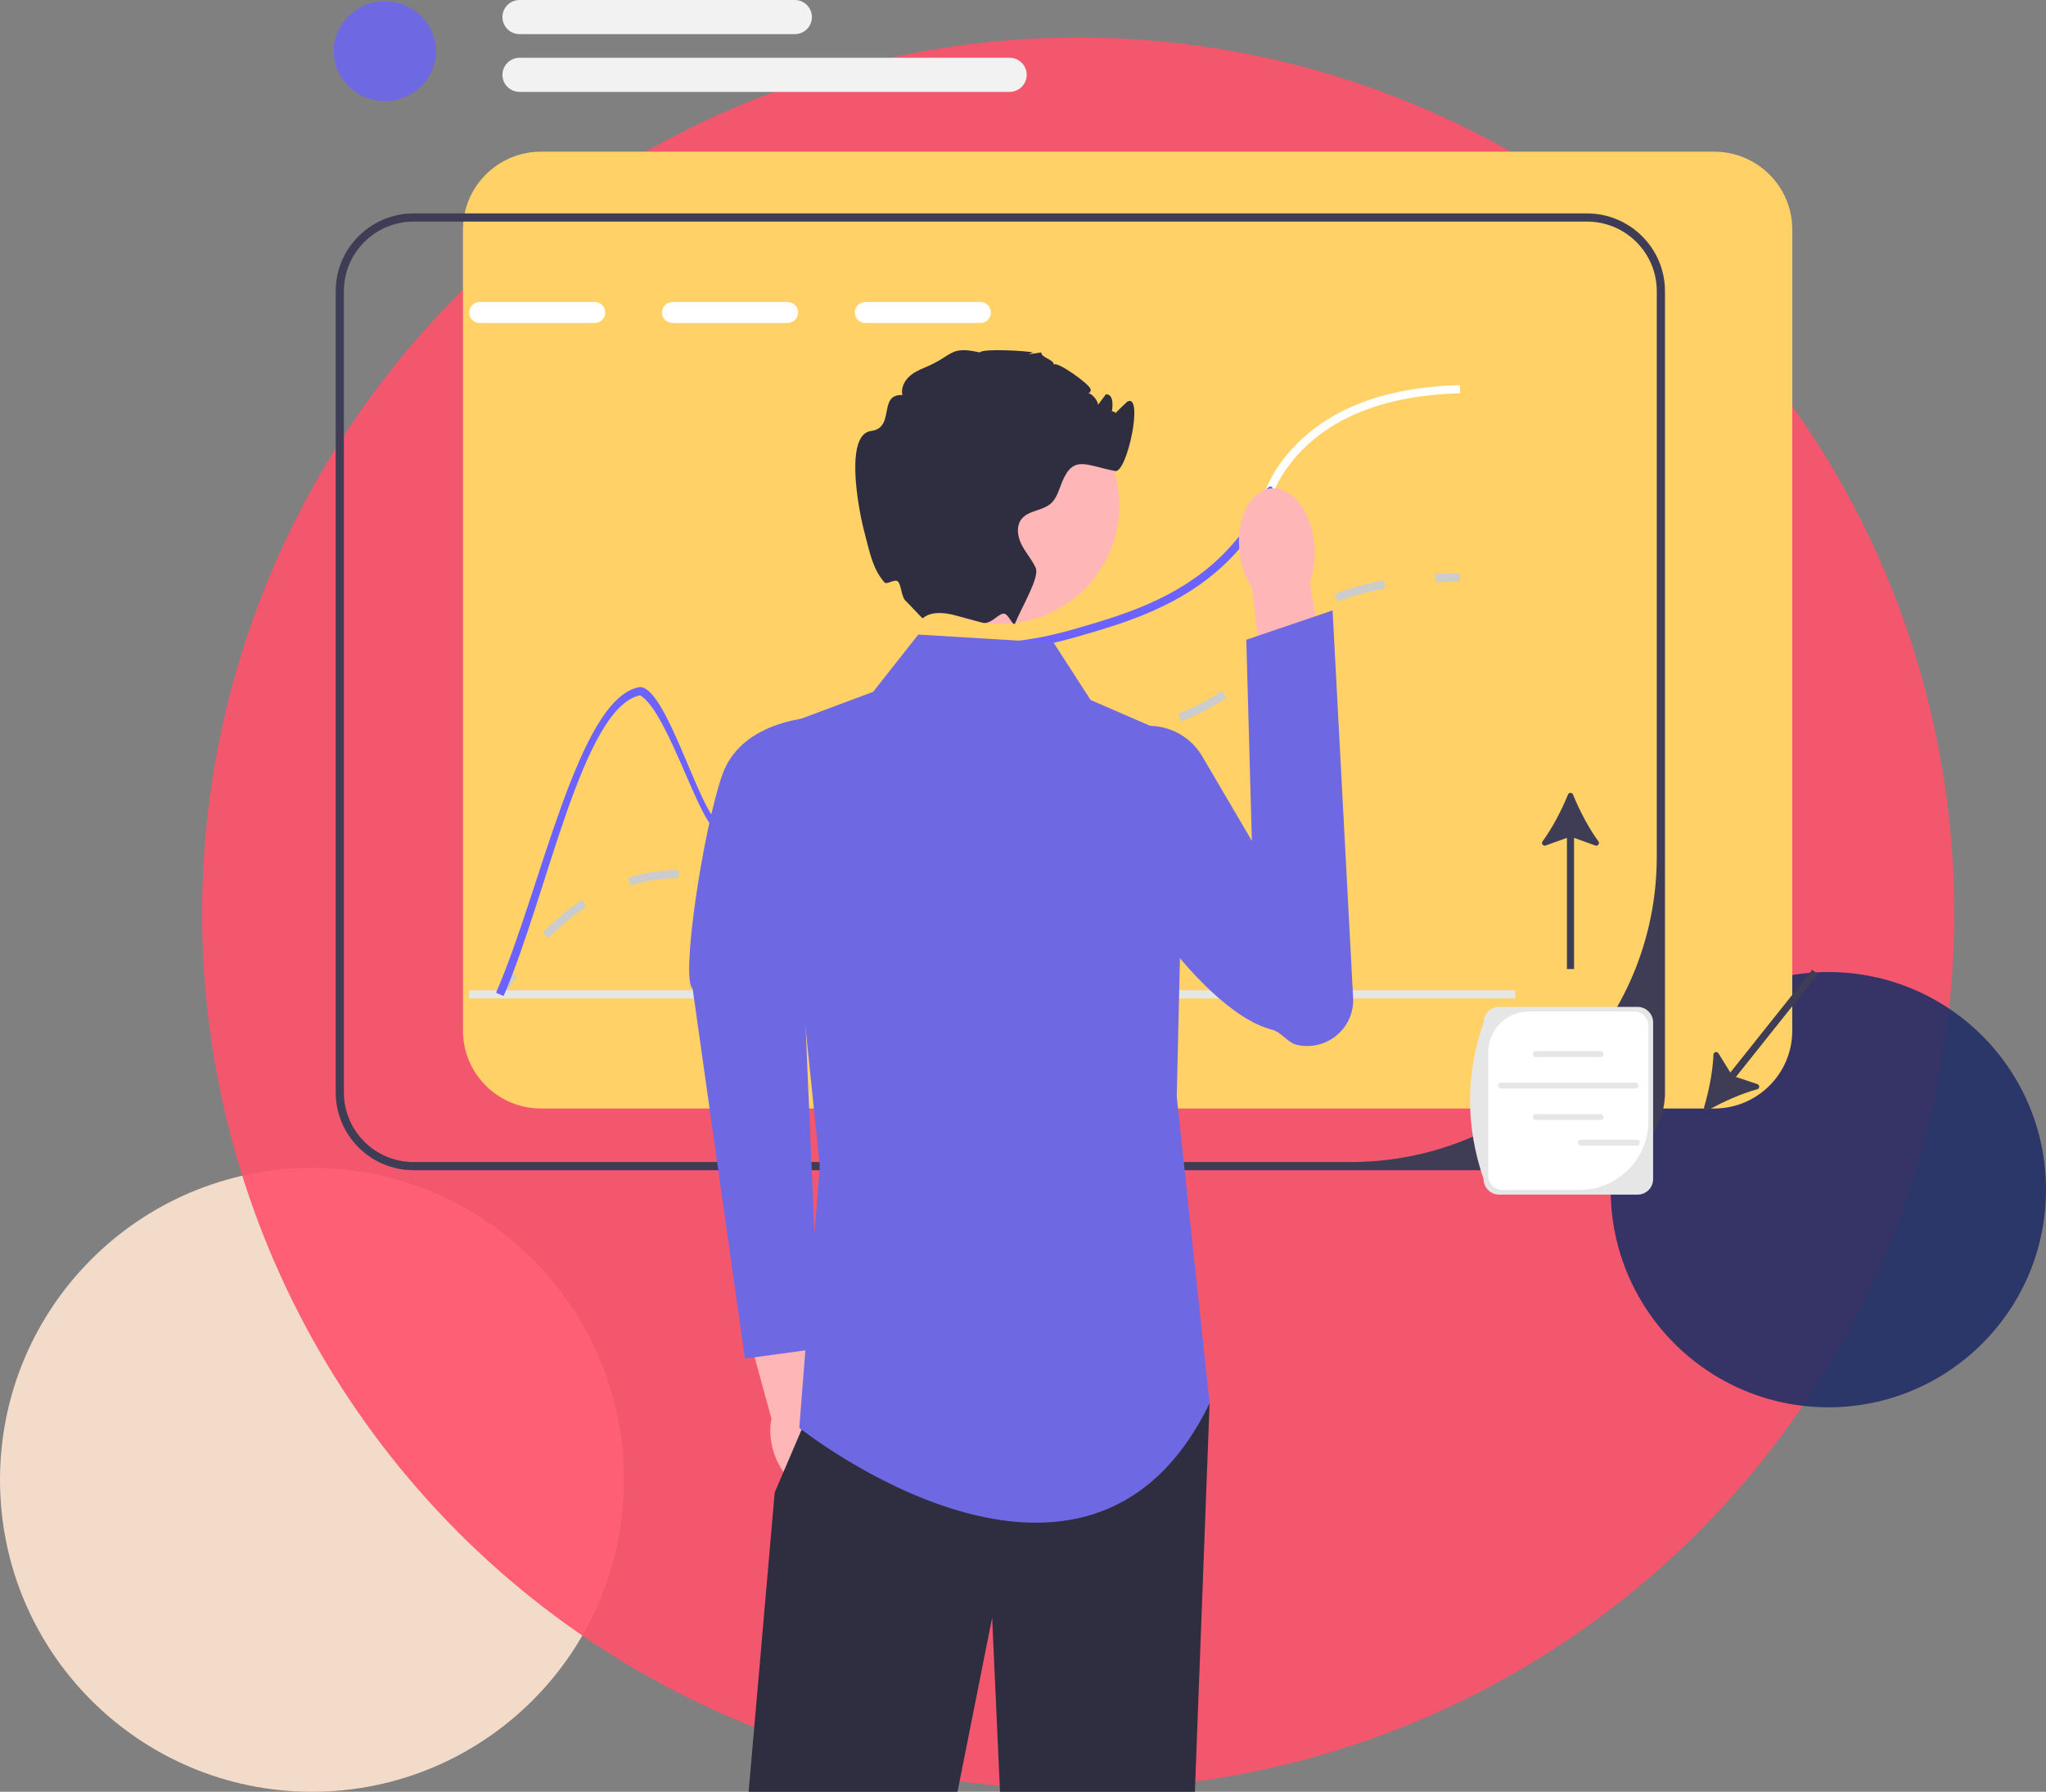
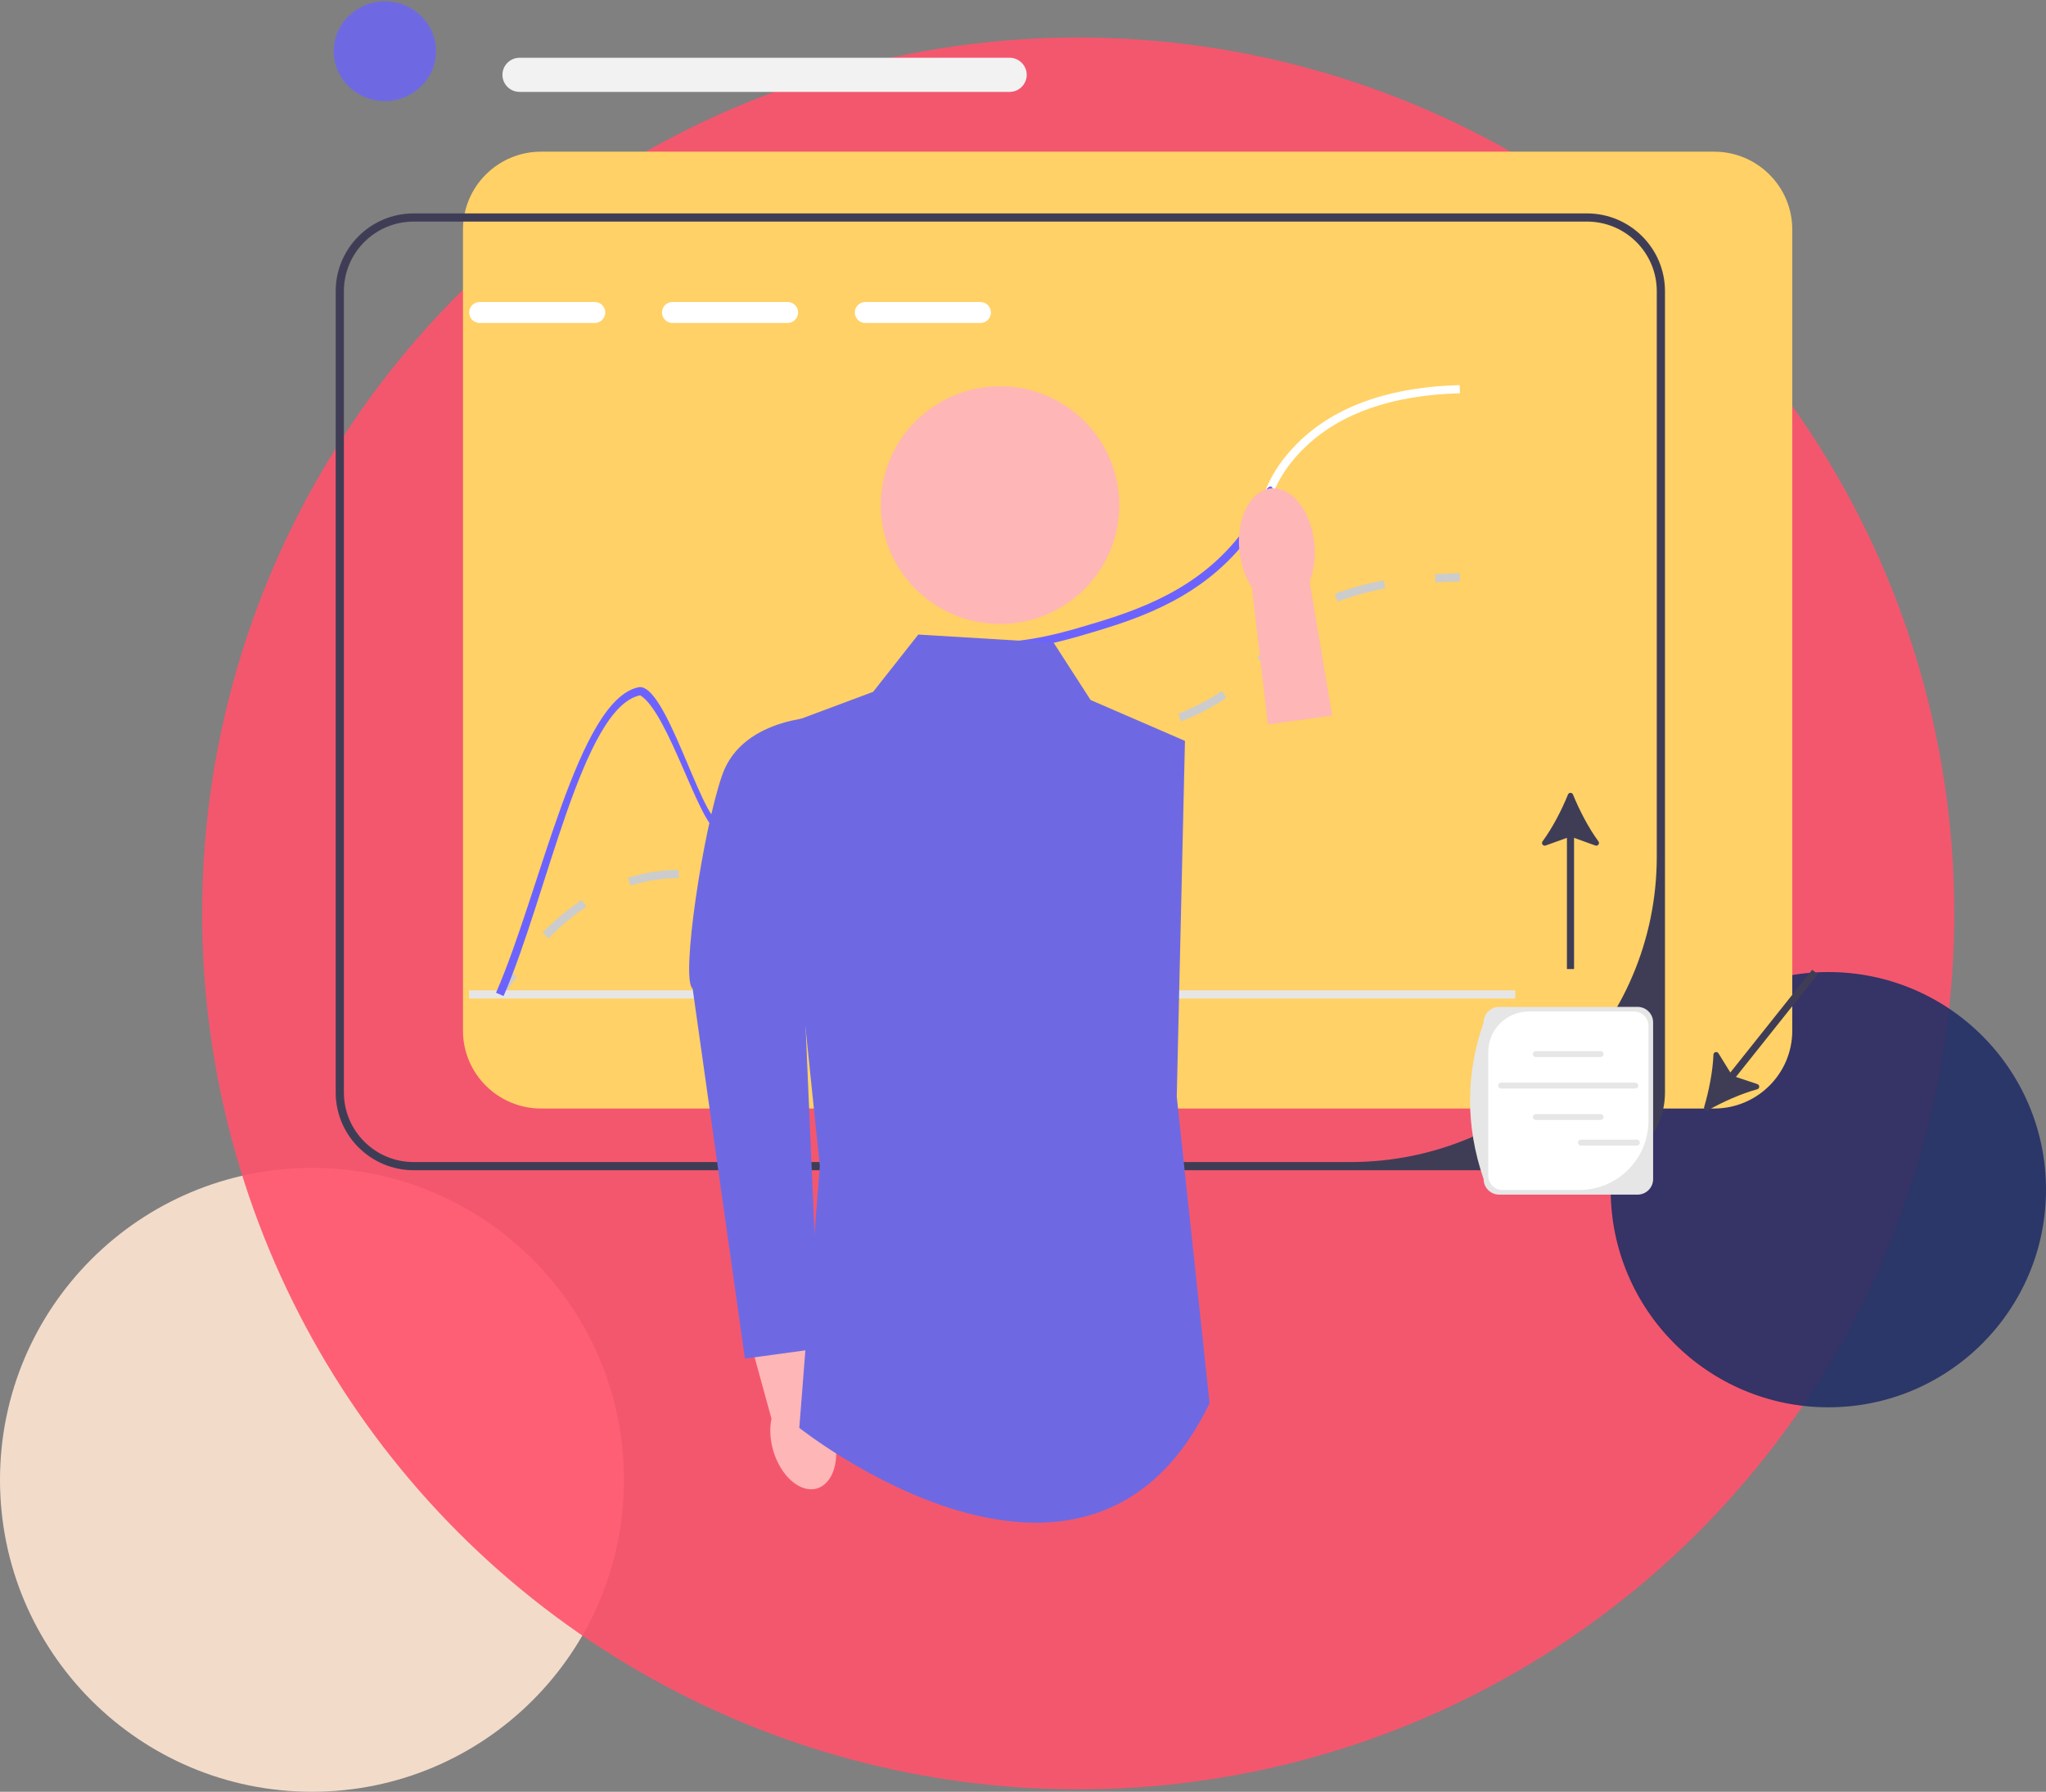
<svg xmlns="http://www.w3.org/2000/svg" width="282" height="247" viewBox="0 0 282 247" fill="none">
  <rect x="0" y="0" width="282" height="247" fill="#808080" stroke="none" />
  <path opacity="0.9" d="M43 247C66.748 247 86 227.748 86 204C86 180.252 66.748 161 43 161C19.252 161 0 180.252 0 204C0 227.748 19.252 247 43 247Z" fill="#FFE5D2" />
  <circle cx="148.606" cy="125.919" r="120.75" fill="#FF526C" fill-opacity="0.9" />
  <path opacity="0.9" d="M252 194C268.569 194 282 180.569 282 164C282 147.431 268.569 134 252 134C235.431 134 222 147.431 222 164C222 180.569 235.431 194 252 194Z" fill="#222F65" />
  <g clip-path="url(#clip0_1_71)">
    <path d="M236.273 20.909H74.568C68.636 20.909 63.812 25.718 63.812 31.631V142.09C63.812 148.003 68.636 152.812 74.568 152.812H236.273C242.204 152.812 247.028 148.003 247.028 142.09V31.631C247.028 25.718 242.204 20.909 236.273 20.909Z" fill="#FFD166" />
    <path d="M218.729 29.418H57.024C51.092 29.418 46.269 34.226 46.269 40.139V150.599C46.269 156.512 51.092 161.32 57.024 161.32H218.729C224.661 161.32 229.484 156.512 229.484 150.599V40.139C229.484 34.226 224.661 29.418 218.729 29.418ZM228.353 118.087C228.353 141.341 209.442 160.193 186.114 160.193H57.024C51.709 160.193 47.4 155.897 47.4 150.599V40.139C47.4 34.84 51.709 30.545 57.024 30.545H218.729C224.044 30.545 228.353 34.84 228.353 40.139V118.087Z" fill="#3F3D56" />
    <path d="M69.367 137.382L68.409 136.781C69.032 135.796 69.674 134.84 70.317 133.942L71.237 134.597C70.606 135.477 69.977 136.414 69.367 137.382Z" fill="#CCCCCC" />
-     <path d="M75.603 129.348L74.793 128.56C76.519 126.798 78.335 125.284 80.191 124.062L80.814 125.003C79.025 126.18 77.272 127.642 75.603 129.348ZM103.817 122.232C102.467 122.232 101.237 122.059 100.316 121.909L100.498 120.797C101.432 120.949 102.556 121.104 103.817 121.104C104.932 121.104 106.027 120.982 107.166 120.731L107.41 121.832C106.19 122.101 105.015 122.232 103.817 122.232ZM86.895 122.082L86.555 121.007C87.769 120.625 89.028 120.339 90.295 120.156C91.383 119.999 92.424 119.923 93.475 119.923H93.545V121.05H93.475C92.478 121.05 91.491 121.123 90.457 121.272C89.25 121.446 88.051 121.719 86.895 122.082ZM113.852 118.824L113.129 117.957C114.69 116.665 115.808 115.103 116.993 113.448L117.465 112.79L118.383 113.449L117.913 114.103C116.685 115.819 115.525 117.439 113.852 118.824ZM122.922 108.488L122.226 107.599C123.75 106.413 125.473 105.452 127.491 104.661C127.835 104.526 128.163 104.406 128.479 104.299L128.844 105.366C128.544 105.468 128.232 105.582 127.905 105.711C125.989 106.461 124.359 107.369 122.922 108.488ZM136.575 104.572C136.195 104.572 135.834 104.568 135.487 104.564L135.5 103.437C135.855 103.441 136.225 103.442 136.616 103.444C137.947 103.444 139.801 103.407 142.343 103.113L142.474 104.233C139.847 104.536 137.964 104.568 136.575 104.572ZM149.353 103.095L149.129 101.991C151.16 101.581 153.524 101.094 155.863 100.492L156.146 101.584C153.78 102.192 151.399 102.683 149.353 103.095ZM162.808 99.446L162.385 98.401C164.652 97.49 166.621 96.462 168.405 95.258L169.038 96.192C167.189 97.441 165.15 98.505 162.808 99.446ZM174.235 91.391L173.317 90.732C173.632 90.295 173.905 89.87 174.169 89.458C174.948 88.242 175.753 86.985 177.671 85.442L177.805 85.335L178.506 86.22L178.381 86.319C176.607 87.747 175.886 88.873 175.122 90.065C174.85 90.489 174.568 90.929 174.235 91.391ZM184.38 82.936L183.968 81.886C185.984 81.098 188.26 80.464 190.734 80.001L190.943 81.11C188.538 81.559 186.33 82.174 184.38 82.936Z" fill="#CCCCCC" />
+     <path d="M75.603 129.348L74.793 128.56C76.519 126.798 78.335 125.284 80.191 124.062L80.814 125.003C79.025 126.18 77.272 127.642 75.603 129.348ZM103.817 122.232C102.467 122.232 101.237 122.059 100.316 121.909L100.498 120.797C101.432 120.949 102.556 121.104 103.817 121.104C104.932 121.104 106.027 120.982 107.166 120.731L107.41 121.832C106.19 122.101 105.015 122.232 103.817 122.232ZM86.895 122.082L86.555 121.007C87.769 120.625 89.028 120.339 90.295 120.156C91.383 119.999 92.424 119.923 93.475 119.923H93.545V121.05H93.475C92.478 121.05 91.491 121.123 90.457 121.272C89.25 121.446 88.051 121.719 86.895 122.082ZM113.852 118.824L113.129 117.957C114.69 116.665 115.808 115.103 116.993 113.448L117.465 112.79L118.383 113.449L117.913 114.103C116.685 115.819 115.525 117.439 113.852 118.824ZM122.922 108.488C123.75 106.413 125.473 105.452 127.491 104.661C127.835 104.526 128.163 104.406 128.479 104.299L128.844 105.366C128.544 105.468 128.232 105.582 127.905 105.711C125.989 106.461 124.359 107.369 122.922 108.488ZM136.575 104.572C136.195 104.572 135.834 104.568 135.487 104.564L135.5 103.437C135.855 103.441 136.225 103.442 136.616 103.444C137.947 103.444 139.801 103.407 142.343 103.113L142.474 104.233C139.847 104.536 137.964 104.568 136.575 104.572ZM149.353 103.095L149.129 101.991C151.16 101.581 153.524 101.094 155.863 100.492L156.146 101.584C153.78 102.192 151.399 102.683 149.353 103.095ZM162.808 99.446L162.385 98.401C164.652 97.49 166.621 96.462 168.405 95.258L169.038 96.192C167.189 97.441 165.15 98.505 162.808 99.446ZM174.235 91.391L173.317 90.732C173.632 90.295 173.905 89.87 174.169 89.458C174.948 88.242 175.753 86.985 177.671 85.442L177.805 85.335L178.506 86.22L178.381 86.319C176.607 87.747 175.886 88.873 175.122 90.065C174.85 90.489 174.568 90.929 174.235 91.391ZM184.38 82.936L183.968 81.886C185.984 81.098 188.26 80.464 190.734 80.001L190.943 81.11C188.538 81.559 186.33 82.174 184.38 82.936Z" fill="#CCCCCC" />
    <path d="M197.856 80.282L197.785 79.156C198.884 79.088 200.033 79.043 201.2 79.022L201.221 80.149C200.07 80.17 198.938 80.214 197.856 80.282Z" fill="#CCCCCC" />
    <path d="M81.978 41.633H66.11C65.313 41.633 64.663 42.282 64.663 43.076C64.663 43.877 65.313 44.525 66.11 44.525H81.978C82.775 44.525 83.425 43.877 83.425 43.076C83.425 42.282 82.775 41.633 81.978 41.633Z" fill="white" />
    <path d="M108.555 41.633H92.688C91.891 41.633 91.24 42.282 91.24 43.076C91.24 43.877 91.891 44.525 92.688 44.525H108.555C109.353 44.525 110.003 43.877 110.003 43.076C110.003 42.282 109.353 41.633 108.555 41.633Z" fill="white" />
    <path d="M135.133 41.633H119.266C118.468 41.633 117.818 42.282 117.818 43.076C117.818 43.877 118.468 44.525 119.266 44.525H135.133C135.93 44.525 136.581 43.877 136.581 43.076C136.581 42.282 135.93 41.633 135.133 41.633Z" fill="white" />
    <path d="M208.844 136.518H64.647V137.645H208.844V136.518Z" fill="#E6E6E6" />
    <path d="M201.227 54.22C190.964 54.485 183.307 57.495 178.455 63.154C176.663 65.251 175.933 66.903 175.164 68.65C174.401 70.375 173.621 72.151 171.805 74.467V72.551C172.931 70.905 173.536 69.529 174.129 68.194C174.932 66.367 175.696 64.642 177.596 62.427C182.663 56.508 190.602 53.369 201.193 53.092L201.227 54.22Z" fill="white" />
    <path d="M175.164 68.65C174.401 70.375 173.621 72.15 171.805 74.467C171.59 74.743 171.359 75.031 171.11 75.33C164.562 83.092 155.814 85.639 148.779 87.691C148.338 87.821 147.908 87.939 147.49 88.052C141.236 89.743 137.809 89.681 135.258 89.642C132.697 89.597 131.006 89.568 127.981 91.293C122.433 94.444 120.16 99.055 117.96 103.514C115.693 108.102 113.555 112.437 108.104 114.472C104.321 115.881 101.663 115.182 98.853 114.449C96.438 113.812 92.086 98.134 88.233 95.848C80.277 97.511 75.442 123.429 69.408 137.307L68.368 136.856C74.56 122.629 79.66 96.49 87.996 94.743C91.711 93.965 96.602 112.691 99.141 113.356C101.776 114.049 104.259 114.697 107.708 113.412C112.741 111.541 114.686 107.589 116.942 103.018C119.114 98.621 121.574 93.638 127.415 90.312C130.712 88.435 132.629 88.469 135.275 88.514C137.797 88.559 141.202 88.616 147.49 86.885C147.806 86.795 148.129 86.705 148.462 86.609C155.35 84.602 163.917 82.105 170.239 74.608C170.861 73.87 171.376 73.188 171.805 72.551C172.931 70.905 173.536 69.529 174.129 68.194C174.932 66.367 175.933 66.903 175.164 68.65Z" fill="#6C63FF" />
    <path d="M114.862 197.61C114.414 196.056 113.648 194.731 112.735 193.785L109.419 178.718L102.192 180.483L106.333 195.577C106.061 196.854 106.116 198.379 106.563 199.933C107.586 203.482 110.273 205.84 112.564 205.198C114.856 204.557 115.884 201.16 114.862 197.61Z" fill="#FFB6B6" />
    <path d="M113.862 98.773C113.862 98.773 102.448 98.54 99.546 106.825C96.904 114.367 93.773 135.086 95.466 136.283L102.671 187.288L112.947 185.881L110.309 124.682L113.862 98.773Z" fill="#6E69E3" />
-     <path d="M166.716 193.45L164.692 247H137.831L136.746 223.004L131.973 247H103.184L106.775 205.75L110.485 197.074L112.995 191.195L166.716 193.45Z" fill="#2F2E41" />
    <path d="M145.228 88.605L126.567 87.477L120.347 95.369L106.775 100.442L112.995 160.756L110.168 196.832C110.168 196.832 149.752 228.398 166.716 193.45L162.192 151.174L163.323 102.133L150.317 96.496L145.228 88.605Z" fill="#6E69E3" />
    <path d="M181.153 74.885C181.355 76.839 181.098 78.677 180.506 80.151L183.615 98.646L174.743 99.863L172.545 80.97C171.663 79.649 171.034 77.902 170.832 75.948C170.369 71.483 172.305 67.626 175.155 67.333C178.005 67.039 180.69 70.421 181.153 74.885Z" fill="#FFB6B6" />
-     <path d="M165.699 104.251C162.641 99.04 155.054 98.548 151.656 103.546C150.727 104.912 150.986 106.448 150.764 108.293C149.822 116.126 164.881 139.273 175.3 141.938C176.667 142.288 177.446 143.758 178.826 144.054C182.915 144.93 186.721 141.695 186.5 137.533L183.67 84.147L171.779 88.19L172.541 115.907L165.699 104.251Z" fill="#6E69E3" />
    <path d="M137.834 86.018C146.912 86.018 154.271 78.683 154.271 69.633C154.271 60.584 146.912 53.248 137.834 53.248C128.756 53.248 121.397 60.584 121.397 69.633C121.397 78.683 128.756 86.018 137.834 86.018Z" fill="#FFB6B6" />
-     <path d="M153.145 57.602C153.003 57.636 155.308 55.396 155.406 55.347C157.668 54.22 155.344 65.24 153.71 64.93C149.689 64.169 147.953 62.658 146.393 66.429C145.957 67.478 145.686 68.661 144.838 69.411C143.673 70.431 141.739 70.347 140.789 71.564C140.025 72.545 140.246 73.988 140.811 75.093C141.377 76.203 142.236 77.145 142.751 78.278C143.328 79.552 140.868 83.605 139.929 85.882V85.888L139.924 85.901C139.674 86.498 139.082 84.778 138.456 84.606C137.707 84.4 136.604 86.163 135.411 85.842C135.405 85.842 135.4 85.837 135.394 85.837C134.257 85.521 132.991 85.183 131.735 84.845H131.73C128.196 83.886 127.302 85.262 127.132 85.222L124.938 82.934C124.185 82.387 124.271 80.623 123.74 80.149C123.305 79.762 122.223 80.657 121.904 80.285C120.339 78.458 119.98 76.631 119.057 73.024C118.215 69.727 116.467 59.857 120.058 59.411C123.446 58.989 120.969 54.287 124.379 54.462C124.175 53.605 124.554 52.687 125.17 52.055C125.781 51.418 126.595 51.024 127.415 50.685C131.458 49.039 130.785 47.625 135.049 48.583C135.473 47.991 141.631 48.386 142.4 48.583C142.457 48.594 140.495 49.062 143.531 48.583C143.418 49.276 145.341 49.581 145.228 50.274C145.652 49.705 150.21 52.974 150.317 53.656C150.459 54.507 149.169 54.073 150.029 54.203C150.538 54.282 151.409 55.313 151.324 55.826C151.691 55.33 152.059 54.84 152.432 54.344C152.5 54.349 152.562 54.361 152.63 54.372C154.349 54.699 152.378 60.301 152.449 58.554C152.579 55.347 154.858 57.224 153.145 57.602Z" fill="#2F2E41" />
    <path d="M216.806 109.529C216.679 109.218 216.242 109.218 216.116 109.529C215.233 111.699 213.975 114.129 212.608 115.986C212.389 116.283 212.691 116.681 213.039 116.555L215.97 115.498V133.585H216.951V115.498L219.883 116.555C220.231 116.681 220.533 116.284 220.314 115.986C218.947 114.129 217.689 111.699 216.806 109.529Z" fill="#3F3D56" />
    <path d="M234.883 152.613C234.788 152.935 235.13 153.206 235.423 153.041C237.468 151.89 239.969 150.766 242.198 150.159C242.555 150.062 242.567 149.564 242.216 149.447L239.261 148.457L250.545 134.294L249.777 133.686L238.493 147.849L236.856 145.203C236.662 144.89 236.178 145.014 236.164 145.382C236.076 147.684 235.544 150.366 234.883 152.613Z" fill="#3F3D56" />
    <path d="M225.703 164.683H206.634C205.45 164.683 204.487 163.723 204.487 162.543C201.966 155.197 202.016 147.999 204.487 140.941C204.487 139.761 205.45 138.801 206.634 138.801H225.703C226.887 138.801 227.85 139.761 227.85 140.941V162.543C227.85 163.723 226.887 164.683 225.703 164.683Z" fill="#E6E6E6" />
    <path d="M210.72 139.438C207.631 139.438 205.127 141.934 205.127 145.013V162.085C205.127 163.168 206.008 164.046 207.094 164.046H217.639C222.925 164.046 227.21 159.774 227.21 154.505V141.399C227.21 140.316 226.33 139.438 225.243 139.438H210.72Z" fill="white" />
    <path d="M220.61 145.716H211.682C211.457 145.716 211.274 145.533 211.274 145.309C211.274 145.085 211.457 144.902 211.682 144.902H220.61C220.835 144.902 221.018 145.085 221.018 145.309C221.018 145.533 220.835 145.716 220.61 145.716Z" fill="#E6E6E6" />
    <path d="M220.61 154.393H211.682C211.457 154.393 211.274 154.21 211.274 153.986C211.274 153.761 211.457 153.579 211.682 153.579H220.61C220.835 153.579 221.018 153.761 221.018 153.986C221.018 154.21 220.835 154.393 220.61 154.393Z" fill="#E6E6E6" />
    <path d="M225.4 150.057H206.891C206.666 150.057 206.483 149.875 206.483 149.65C206.483 149.426 206.666 149.243 206.891 149.243H225.4C225.625 149.243 225.808 149.426 225.808 149.65C225.808 149.875 225.625 150.057 225.4 150.057Z" fill="#E6E6E6" />
    <path d="M225.619 157.92H217.895C217.67 157.92 217.487 157.738 217.487 157.513C217.487 157.289 217.67 157.107 217.895 157.107H225.619C225.844 157.107 226.027 157.289 226.027 157.513C226.027 157.738 225.844 157.92 225.619 157.92Z" fill="#E6E6E6" />
    <path d="M53.048 13.936C56.94 13.936 60.096 10.857 60.096 7.058C60.096 3.26 56.94 0.181 53.048 0.181C49.155 0.181 46 3.26 46 7.058C46 10.857 49.155 13.936 53.048 13.936Z" fill="#6E69E3" />
-     <path d="M109.546 4.706H71.611C70.31 4.706 69.251 3.65 69.251 2.353C69.251 1.055 70.31 0 71.611 0H109.546C110.848 0 111.907 1.055 111.907 2.353C111.907 3.65 110.848 4.706 109.546 4.706Z" fill="#F2F2F2" />
    <path d="M139.151 12.669H71.611C70.31 12.669 69.251 11.613 69.251 10.316C69.251 9.019 70.31 7.963 71.611 7.963H139.151C140.453 7.963 141.511 9.019 141.511 10.316C141.511 11.613 140.453 12.669 139.151 12.669Z" fill="#F2F2F2" />
  </g>
  <defs>
    <clipPath id="clip0_1_71">
      <rect width="205" height="247" fill="white" transform="translate(46)" />
    </clipPath>
  </defs>
</svg>